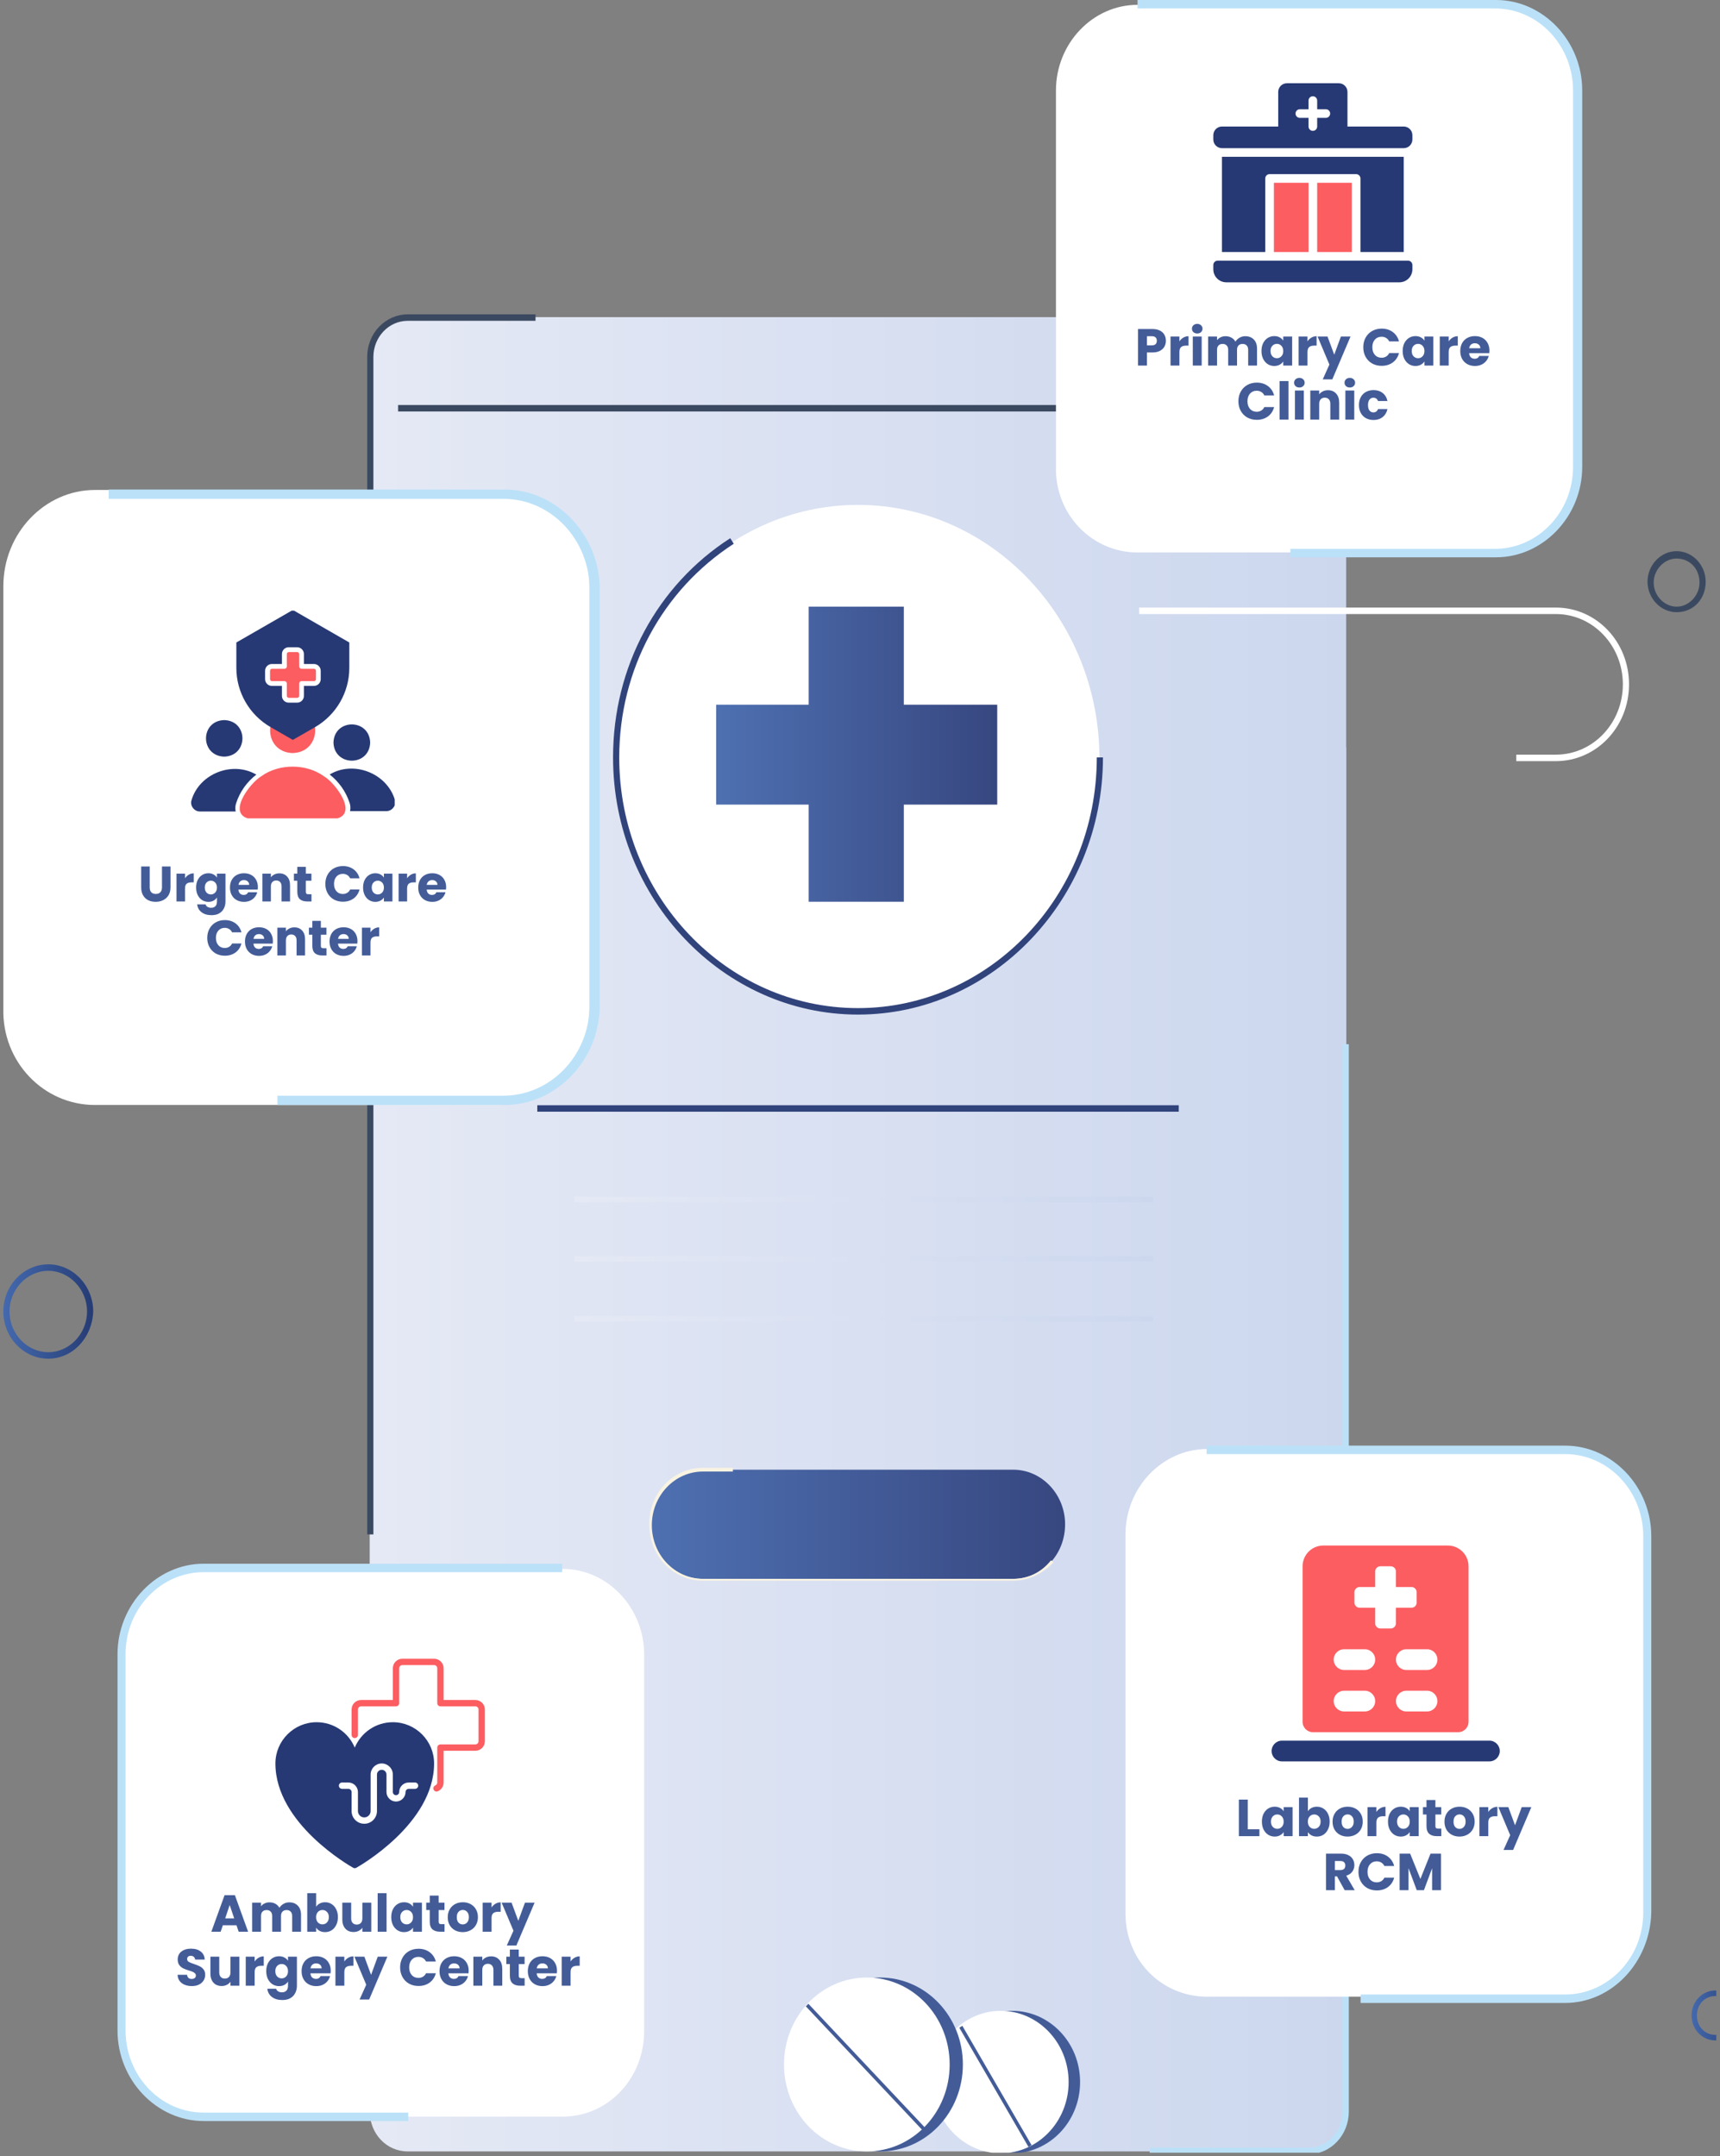
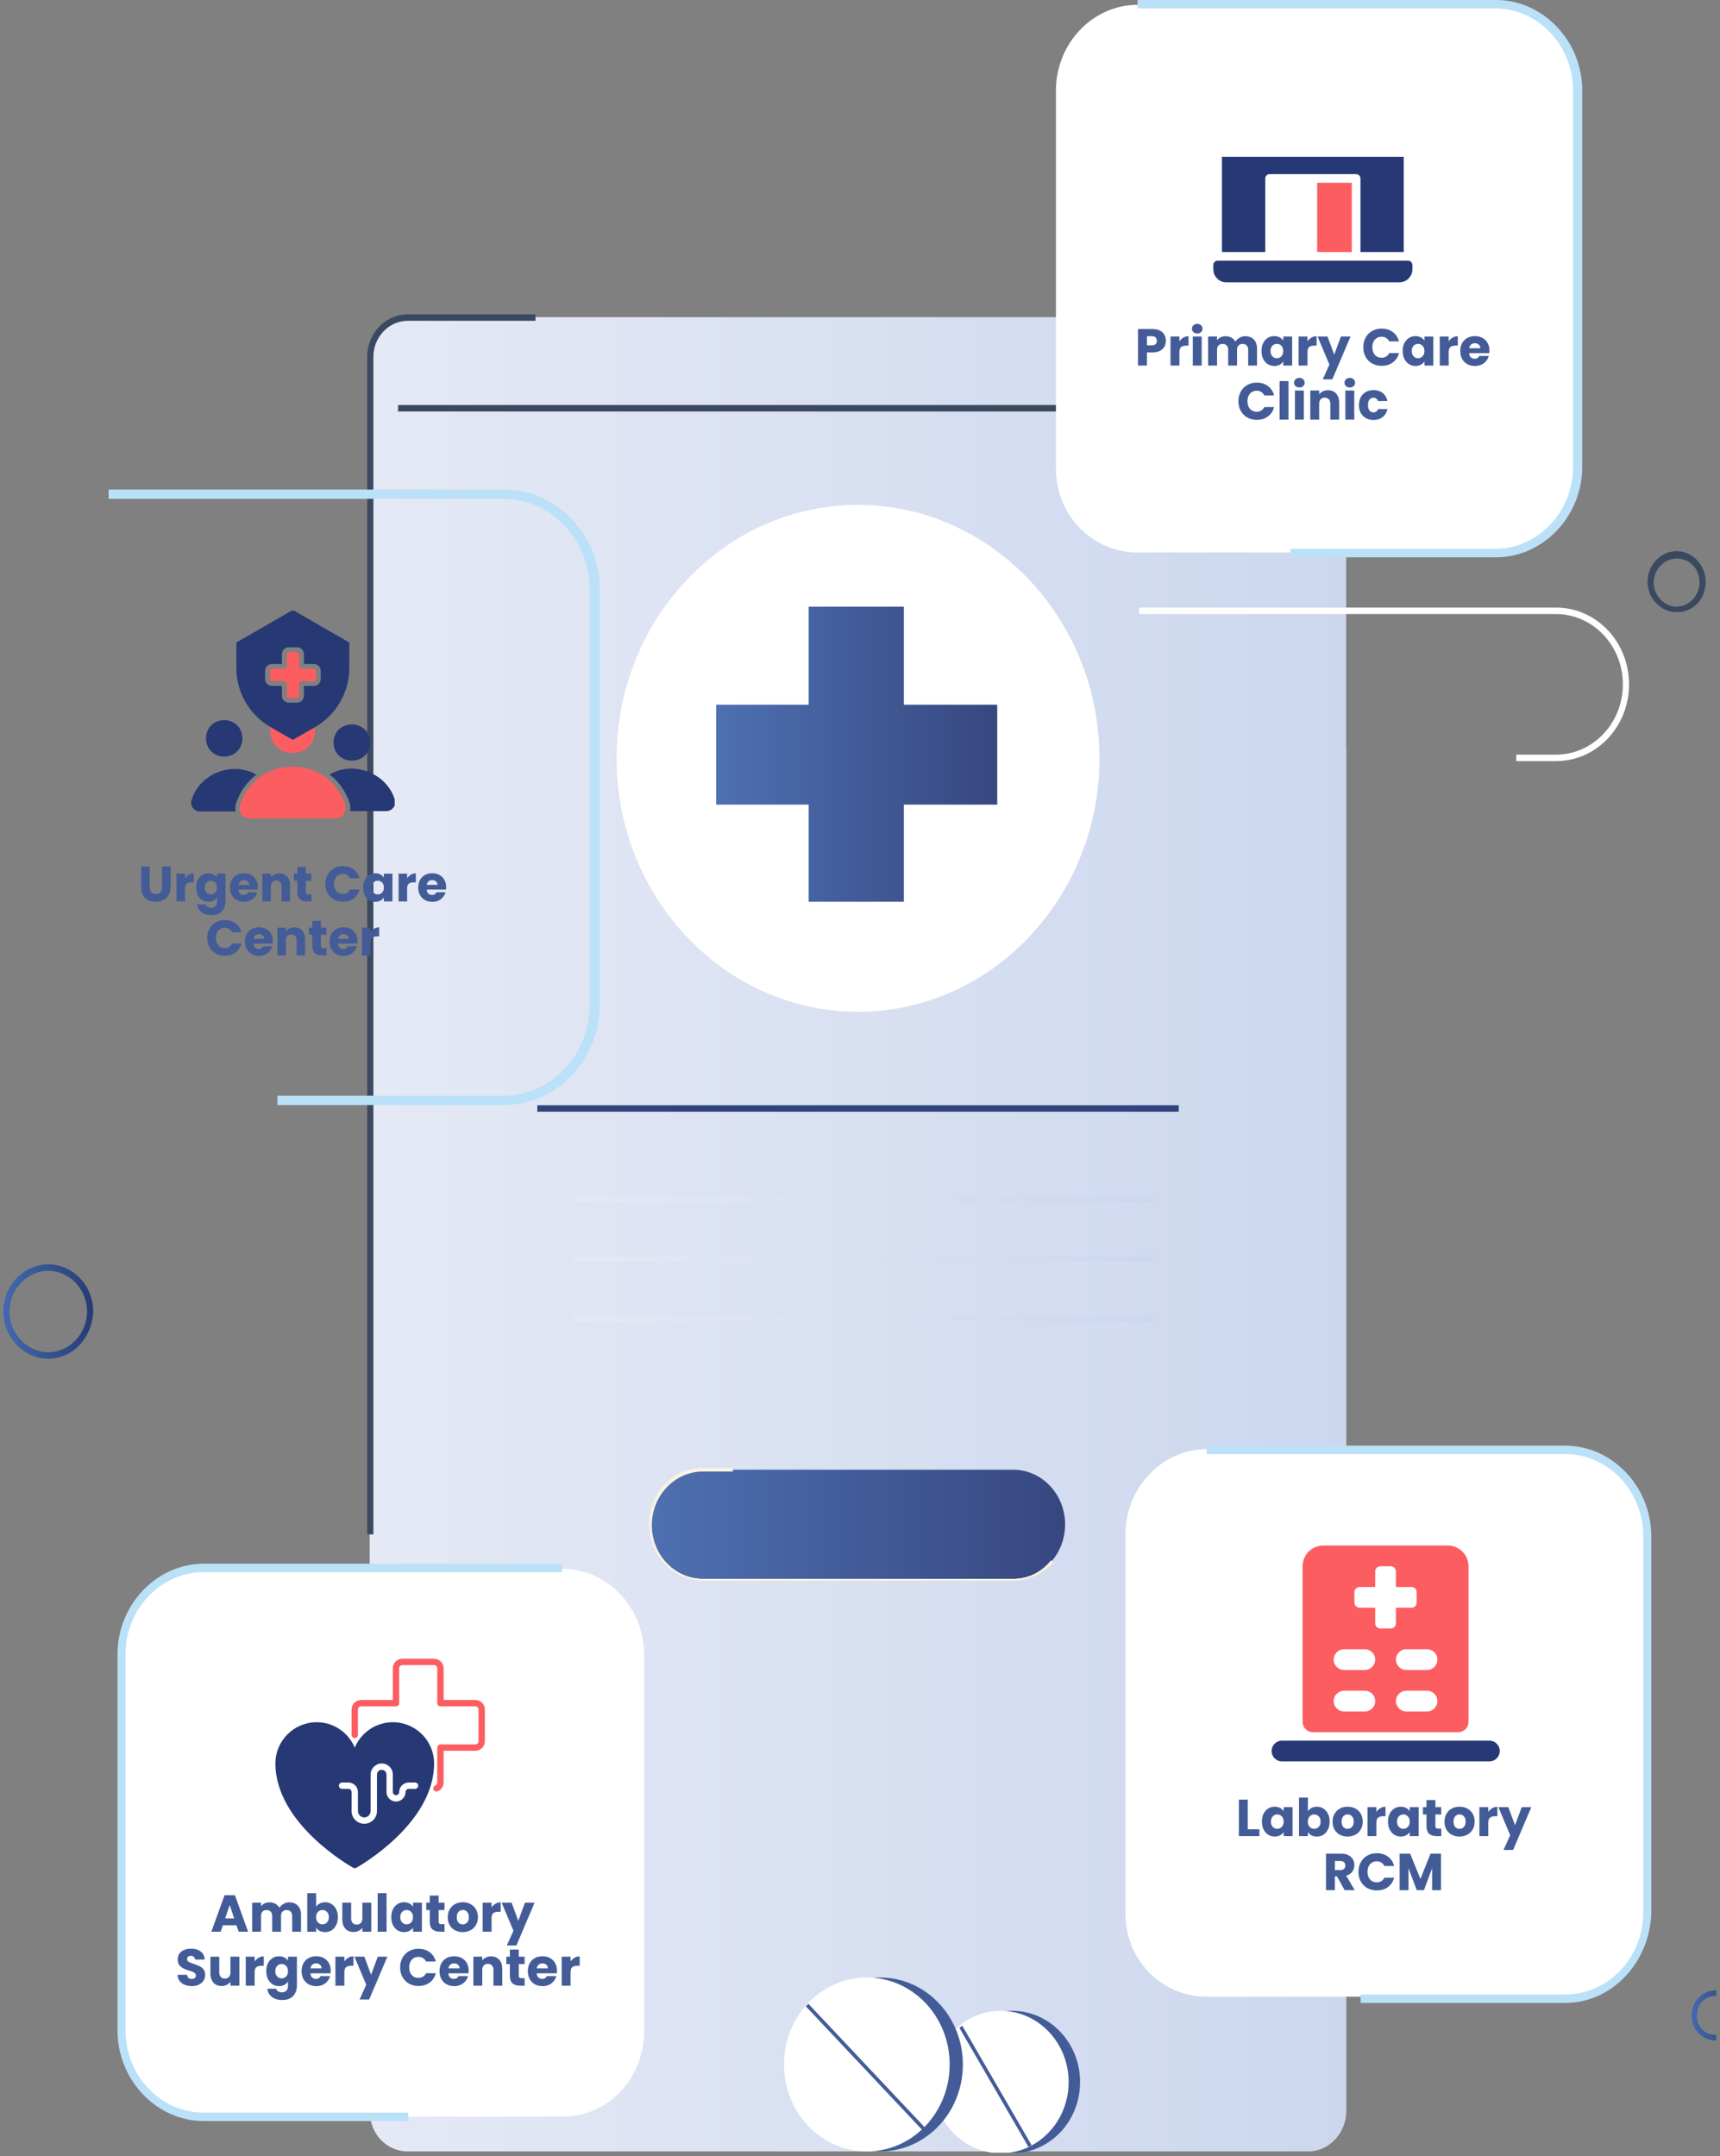
<svg xmlns="http://www.w3.org/2000/svg" width="414" height="519" viewBox="0 0 414 519" fill="none">
  <rect x="0" y="0" width="414" height="519" fill="#808080" stroke="none" />
  <g clip-path="url(#clip0_1292_9610)">
    <path d="M314.897 517.891H98.145C93.055 517.891 89.025 513.661 89.025 508.317V85.912C89.025 80.568 93.055 76.337 98.145 76.337H314.897C319.987 76.337 324.017 80.568 324.017 85.912V508.094C324.017 513.438 319.987 517.891 314.897 517.891Z" fill="url(#paint0_linear_1292_9610)" />
    <path d="M89.025 345.1V508.094C89.025 513.438 93.055 517.669 98.145 517.669H314.897C319.987 517.669 324.017 513.438 324.017 508.094V179.879L204.4 264.048L89.025 345.1Z" fill="url(#paint1_linear_1292_9610)" />
    <path d="M89.875 369.37H88.391V85.912C88.391 80.122 92.844 75.669 98.147 75.669H128.899V77.228H98.147C93.481 77.228 89.875 81.236 89.875 85.912V369.37Z" fill="#3B4960" />
-     <path d="M314.896 518.559H276.721V517H314.896C319.562 517 323.167 512.992 323.167 508.316V251.355H324.652V508.316C324.652 513.883 320.41 518.559 314.896 518.559Z" fill="#BBE1F8" />
    <path d="M317.236 97.491H95.818V99.05H317.236V97.491Z" fill="#3B4960" />
    <path d="M206.522 243.562C174.497 243.562 148.41 216.174 148.41 182.551C148.41 148.927 174.497 121.539 206.522 121.539C238.547 121.539 264.633 148.927 264.633 182.551C264.633 216.174 238.547 243.562 206.522 243.562Z" fill="white" />
-     <path d="M206.52 244.23C174.071 244.23 147.561 216.396 147.561 182.328C147.561 160.506 158.165 140.911 175.768 129.555L176.616 130.891C159.437 142.024 149.045 161.174 149.045 182.328C149.045 215.505 174.708 242.671 206.52 242.671C238.121 242.671 263.996 215.728 263.996 182.328H265.48C265.48 216.396 238.97 244.23 206.52 244.23Z" fill="#31437B" />
    <path d="M283.723 266.052H129.324V267.61H283.723V266.052Z" fill="#31437B" />
    <path d="M243.853 380.059H169.199C162.2 380.059 156.686 374.047 156.686 366.921C156.686 359.573 162.412 353.784 169.199 353.784H243.853C250.852 353.784 256.366 359.796 256.366 366.921C256.366 374.269 250.852 380.059 243.853 380.059Z" fill="url(#paint2_linear_1292_9610)" />
    <path d="M243.851 380.504H169.197C161.986 380.504 156.26 374.492 156.26 366.921C156.26 359.35 161.986 353.338 169.197 353.338H176.408V354.229H169.197C162.41 354.229 156.896 360.018 156.896 367.144C156.896 374.269 162.41 380.058 169.197 380.058H243.851C247.457 380.058 250.638 378.5 252.971 375.605L253.607 376.05C251.062 378.722 247.669 380.504 243.851 380.504Z" fill="#F9F3E2" />
    <path d="M277.571 288.096H138.23V289.432H277.571V288.096Z" fill="url(#paint3_linear_1292_9610)" />
    <path d="M277.571 302.347H138.23V303.683H277.571V302.347Z" fill="url(#paint4_linear_1292_9610)" />
    <path d="M277.571 316.82H138.23V318.156H277.571V316.82Z" fill="url(#paint5_linear_1292_9610)" />
    <path d="M240.032 169.636H217.551V146.033H194.646V169.636H172.377V193.684H194.646V217.064H217.551V193.684H240.032V169.636Z" fill="url(#paint6_linear_1292_9610)" />
    <path d="M412.883 491.171C409.701 491.171 407.156 488.499 407.156 485.159C407.156 481.819 409.701 479.146 412.883 479.146C416.064 479.146 418.609 481.819 418.609 485.159C418.609 488.499 416.064 491.171 412.883 491.171ZM412.883 480.483C410.338 480.483 408.429 482.487 408.429 485.159C408.429 487.831 410.338 489.835 412.883 489.835C415.428 489.835 417.336 487.831 417.336 485.159C417.336 482.487 415.428 480.483 412.883 480.483Z" fill="url(#paint7_linear_1292_9610)" />
    <path d="M11.617 327.063C5.679 327.063 0.801 321.942 0.801 315.707C0.801 309.472 5.679 304.351 11.617 304.351C17.556 304.351 22.433 309.472 22.433 315.707C22.221 321.942 17.556 327.063 11.617 327.063ZM11.617 305.91C6.527 305.91 2.285 310.363 2.285 315.707C2.285 321.051 6.527 325.504 11.617 325.504C16.707 325.504 20.949 321.051 20.949 315.707C20.949 310.363 16.707 305.91 11.617 305.91Z" fill="url(#paint8_linear_1292_9610)" />
    <path d="M135.415 509.506H49.12C38.333 509.506 29.482 500.213 29.482 488.888V398.287C29.482 386.962 38.333 377.669 49.12 377.669H135.415C146.202 377.669 155.052 386.962 155.052 398.287V488.888C155.052 500.213 146.478 509.506 135.415 509.506Z" fill="white" />
    <path d="M56.924 463.446H53.641L53.114 465H50.871L54.054 456.203H56.536L59.718 465H57.45L56.924 463.446ZM56.373 461.792L55.282 458.571L54.205 461.792H56.373ZM69.61 457.932C70.478 457.932 71.168 458.195 71.677 458.722C72.195 459.248 72.454 459.979 72.454 460.915V465H70.324V461.203C70.324 460.752 70.203 460.405 69.96 460.163C69.727 459.912 69.401 459.787 68.983 459.787C68.565 459.787 68.235 459.912 67.993 460.163C67.759 460.405 67.642 460.752 67.642 461.203V465H65.512V461.203C65.512 460.752 65.391 460.405 65.148 460.163C64.915 459.912 64.589 459.787 64.171 459.787C63.753 459.787 63.423 459.912 63.181 460.163C62.947 460.405 62.83 460.752 62.83 461.203V465H60.687V458.008H62.83V458.885C63.047 458.592 63.331 458.363 63.682 458.195C64.033 458.02 64.43 457.932 64.873 457.932C65.399 457.932 65.867 458.045 66.276 458.271C66.694 458.496 67.02 458.818 67.254 459.236C67.496 458.851 67.826 458.538 68.244 458.296C68.661 458.053 69.117 457.932 69.61 457.932ZM76.096 458.997C76.296 458.672 76.584 458.409 76.96 458.208C77.336 458.008 77.766 457.907 78.251 457.907C78.828 457.907 79.35 458.053 79.817 458.346C80.285 458.638 80.653 459.056 80.92 459.599C81.196 460.142 81.334 460.773 81.334 461.491C81.334 462.21 81.196 462.845 80.92 463.396C80.653 463.939 80.285 464.361 79.817 464.662C79.35 464.954 78.828 465.1 78.251 465.1C77.758 465.1 77.328 465.004 76.96 464.812C76.593 464.612 76.305 464.348 76.096 464.023V465H73.953V455.727H76.096V458.997ZM79.153 461.491C79.153 460.957 79.003 460.539 78.702 460.238C78.41 459.929 78.046 459.774 77.612 459.774C77.186 459.774 76.823 459.929 76.522 460.238C76.229 460.547 76.083 460.969 76.083 461.504C76.083 462.038 76.229 462.46 76.522 462.769C76.823 463.079 77.186 463.233 77.612 463.233C78.038 463.233 78.401 463.079 78.702 462.769C79.003 462.452 79.153 462.026 79.153 461.491ZM89.363 458.008V465H87.22V464.048C87.003 464.357 86.706 464.607 86.33 464.799C85.963 464.983 85.553 465.075 85.102 465.075C84.567 465.075 84.095 464.958 83.686 464.724C83.277 464.482 82.959 464.135 82.734 463.684C82.508 463.233 82.395 462.703 82.395 462.093V458.008H84.526V461.805C84.526 462.272 84.647 462.636 84.889 462.895C85.131 463.154 85.457 463.283 85.867 463.283C86.284 463.283 86.614 463.154 86.856 462.895C87.099 462.636 87.22 462.272 87.22 461.805V458.008H89.363ZM93.045 455.727V465H90.902V455.727H93.045ZM94.172 461.491C94.172 460.773 94.305 460.142 94.573 459.599C94.848 459.056 95.22 458.638 95.688 458.346C96.156 458.053 96.678 457.907 97.254 457.907C97.747 457.907 98.177 458.008 98.545 458.208C98.921 458.409 99.209 458.672 99.41 458.997V458.008H101.553V465H99.41V464.01C99.201 464.336 98.909 464.599 98.533 464.799C98.165 465 97.735 465.1 97.242 465.1C96.674 465.1 96.156 464.954 95.688 464.662C95.22 464.361 94.848 463.939 94.573 463.396C94.305 462.845 94.172 462.21 94.172 461.491ZM99.41 461.504C99.41 460.969 99.259 460.547 98.959 460.238C98.666 459.929 98.307 459.774 97.881 459.774C97.455 459.774 97.091 459.929 96.791 460.238C96.498 460.539 96.352 460.957 96.352 461.491C96.352 462.026 96.498 462.452 96.791 462.769C97.091 463.079 97.455 463.233 97.881 463.233C98.307 463.233 98.666 463.079 98.959 462.769C99.259 462.46 99.41 462.038 99.41 461.504ZM107 463.183V465H105.91C105.133 465 104.527 464.812 104.093 464.436C103.658 464.052 103.441 463.429 103.441 462.569V459.787H102.589V458.008H103.441V456.303H105.584V458.008H106.988V459.787H105.584V462.594C105.584 462.803 105.634 462.953 105.734 463.045C105.835 463.137 106.002 463.183 106.236 463.183H107ZM111.377 465.1C110.692 465.1 110.073 464.954 109.522 464.662C108.979 464.369 108.549 463.952 108.231 463.409C107.922 462.865 107.768 462.231 107.768 461.504C107.768 460.785 107.926 460.155 108.244 459.612C108.561 459.06 108.996 458.638 109.547 458.346C110.098 458.053 110.717 457.907 111.402 457.907C112.087 457.907 112.705 458.053 113.256 458.346C113.808 458.638 114.242 459.06 114.56 459.612C114.877 460.155 115.036 460.785 115.036 461.504C115.036 462.222 114.873 462.857 114.547 463.409C114.23 463.952 113.791 464.369 113.231 464.662C112.68 464.954 112.062 465.1 111.377 465.1ZM111.377 463.246C111.786 463.246 112.133 463.095 112.417 462.794C112.709 462.494 112.855 462.063 112.855 461.504C112.855 460.944 112.713 460.514 112.429 460.213C112.154 459.912 111.811 459.762 111.402 459.762C110.984 459.762 110.637 459.912 110.362 460.213C110.086 460.505 109.948 460.936 109.948 461.504C109.948 462.063 110.082 462.494 110.349 462.794C110.625 463.095 110.967 463.246 111.377 463.246ZM118.316 459.173C118.566 458.789 118.879 458.488 119.255 458.271C119.631 458.045 120.049 457.932 120.508 457.932V460.201H119.92C119.385 460.201 118.984 460.317 118.717 460.551C118.449 460.777 118.316 461.178 118.316 461.754V465H116.173V458.008H118.316V459.173ZM128.676 458.008L124.29 468.321H121.984L123.588 464.762L120.743 458.008H123.137L124.753 462.381L126.357 458.008H128.676ZM46.181 478.088C45.537 478.088 44.961 477.983 44.451 477.774C43.942 477.566 43.532 477.256 43.223 476.847C42.923 476.438 42.764 475.945 42.747 475.368H45.028C45.061 475.694 45.174 475.945 45.366 476.12C45.558 476.287 45.809 476.371 46.118 476.371C46.435 476.371 46.686 476.3 46.87 476.158C47.054 476.008 47.146 475.803 47.146 475.544C47.146 475.327 47.07 475.147 46.92 475.005C46.778 474.863 46.598 474.746 46.381 474.654C46.172 474.562 45.872 474.458 45.479 474.341C44.911 474.165 44.447 473.99 44.088 473.815C43.729 473.639 43.42 473.38 43.161 473.038C42.902 472.695 42.772 472.248 42.772 471.697C42.772 470.878 43.069 470.239 43.662 469.779C44.255 469.312 45.028 469.078 45.98 469.078C46.949 469.078 47.73 469.312 48.324 469.779C48.917 470.239 49.234 470.882 49.276 471.709H46.958C46.941 471.425 46.837 471.204 46.644 471.045C46.452 470.878 46.206 470.794 45.905 470.794C45.646 470.794 45.437 470.865 45.279 471.008C45.12 471.141 45.04 471.338 45.04 471.596C45.04 471.881 45.174 472.102 45.441 472.261C45.709 472.419 46.126 472.591 46.694 472.774C47.263 472.967 47.722 473.15 48.073 473.326C48.432 473.501 48.741 473.756 49 474.09C49.259 474.424 49.389 474.855 49.389 475.381C49.389 475.882 49.259 476.338 49 476.747C48.75 477.156 48.382 477.482 47.898 477.724C47.413 477.967 46.841 478.088 46.181 478.088ZM57.612 471.008V478H55.469V477.048C55.252 477.357 54.956 477.607 54.58 477.799C54.212 477.983 53.803 478.075 53.352 478.075C52.817 478.075 52.345 477.958 51.935 477.724C51.526 477.482 51.209 477.135 50.983 476.684C50.758 476.233 50.645 475.703 50.645 475.093V471.008H52.775V474.805C52.775 475.272 52.896 475.636 53.139 475.895C53.381 476.154 53.707 476.283 54.116 476.283C54.534 476.283 54.864 476.154 55.106 475.895C55.348 475.636 55.469 475.272 55.469 474.805V471.008H57.612ZM61.294 472.173C61.545 471.789 61.858 471.488 62.234 471.271C62.61 471.045 63.028 470.932 63.487 470.932V473.201H62.898C62.364 473.201 61.963 473.317 61.695 473.551C61.428 473.777 61.294 474.178 61.294 474.754V478H59.151V471.008H61.294V472.173ZM67.168 470.907C67.661 470.907 68.091 471.008 68.459 471.208C68.835 471.409 69.123 471.672 69.323 471.997V471.008H71.466V477.987C71.466 478.631 71.337 479.211 71.078 479.729C70.827 480.256 70.439 480.673 69.912 480.982C69.395 481.292 68.747 481.446 67.97 481.446C66.934 481.446 66.095 481.2 65.451 480.707C64.808 480.222 64.441 479.562 64.349 478.727H66.466C66.533 478.994 66.692 479.203 66.943 479.353C67.193 479.512 67.502 479.591 67.87 479.591C68.313 479.591 68.664 479.462 68.922 479.203C69.19 478.952 69.323 478.547 69.323 477.987V476.997C69.115 477.323 68.826 477.591 68.459 477.799C68.091 478 67.661 478.1 67.168 478.1C66.592 478.1 66.07 477.954 65.602 477.662C65.134 477.361 64.762 476.939 64.486 476.396C64.219 475.845 64.085 475.21 64.085 474.491C64.085 473.773 64.219 473.142 64.486 472.599C64.762 472.056 65.134 471.638 65.602 471.346C66.07 471.053 66.592 470.907 67.168 470.907ZM69.323 474.504C69.323 473.969 69.173 473.547 68.872 473.238C68.58 472.929 68.221 472.774 67.795 472.774C67.369 472.774 67.005 472.929 66.704 473.238C66.412 473.539 66.266 473.957 66.266 474.491C66.266 475.026 66.412 475.452 66.704 475.769C67.005 476.079 67.369 476.233 67.795 476.233C68.221 476.233 68.58 476.079 68.872 475.769C69.173 475.46 69.323 475.038 69.323 474.504ZM79.608 474.391C79.608 474.591 79.596 474.8 79.57 475.018H74.721C74.754 475.452 74.892 475.786 75.135 476.02C75.385 476.246 75.69 476.358 76.049 476.358C76.584 476.358 76.956 476.133 77.165 475.682H79.445C79.328 476.141 79.115 476.555 78.806 476.922C78.505 477.29 78.125 477.578 77.666 477.787C77.206 477.996 76.692 478.1 76.124 478.1C75.439 478.1 74.829 477.954 74.295 477.662C73.76 477.369 73.343 476.952 73.042 476.409C72.741 475.865 72.591 475.231 72.591 474.504C72.591 473.777 72.737 473.142 73.029 472.599C73.33 472.056 73.748 471.638 74.282 471.346C74.817 471.053 75.431 470.907 76.124 470.907C76.801 470.907 77.403 471.049 77.929 471.333C78.455 471.617 78.865 472.023 79.157 472.549C79.458 473.075 79.608 473.689 79.608 474.391ZM77.415 473.827C77.415 473.459 77.29 473.167 77.039 472.95C76.789 472.733 76.475 472.624 76.099 472.624C75.74 472.624 75.435 472.728 75.185 472.937C74.942 473.146 74.792 473.443 74.734 473.827H77.415ZM82.882 472.173C83.132 471.789 83.445 471.488 83.821 471.271C84.197 471.045 84.615 470.932 85.074 470.932V473.201H84.486C83.951 473.201 83.55 473.317 83.282 473.551C83.015 473.777 82.882 474.178 82.882 474.754V478H80.739V471.008H82.882V472.173ZM93.242 471.008L88.856 481.321H86.55L88.154 477.762L85.309 471.008H87.703L89.319 475.381L90.923 471.008H93.242ZM96.309 473.589C96.309 472.72 96.497 471.947 96.873 471.271C97.248 470.586 97.771 470.055 98.439 469.679C99.116 469.295 99.88 469.103 100.732 469.103C101.776 469.103 102.67 469.378 103.414 469.93C104.157 470.481 104.654 471.233 104.905 472.185H102.549C102.374 471.818 102.123 471.538 101.797 471.346C101.48 471.154 101.116 471.058 100.707 471.058C100.047 471.058 99.512 471.287 99.103 471.747C98.694 472.206 98.489 472.82 98.489 473.589C98.489 474.358 98.694 474.972 99.103 475.431C99.512 475.891 100.047 476.12 100.707 476.12C101.116 476.12 101.48 476.024 101.797 475.832C102.123 475.64 102.374 475.36 102.549 474.992H104.905C104.654 475.945 104.157 476.697 103.414 477.248C102.67 477.791 101.776 478.063 100.732 478.063C99.88 478.063 99.116 477.875 98.439 477.499C97.771 477.114 97.248 476.584 96.873 475.907C96.497 475.231 96.309 474.458 96.309 473.589ZM112.809 474.391C112.809 474.591 112.796 474.8 112.771 475.018H107.922C107.955 475.452 108.093 475.786 108.335 476.02C108.586 476.246 108.891 476.358 109.25 476.358C109.785 476.358 110.156 476.133 110.365 475.682H112.646C112.529 476.141 112.316 476.555 112.007 476.922C111.706 477.29 111.326 477.578 110.866 477.787C110.407 477.996 109.893 478.1 109.325 478.1C108.64 478.1 108.03 477.954 107.496 477.662C106.961 477.369 106.543 476.952 106.242 476.409C105.942 475.865 105.791 475.231 105.791 474.504C105.791 473.777 105.937 473.142 106.23 472.599C106.531 472.056 106.948 471.638 107.483 471.346C108.018 471.053 108.632 470.907 109.325 470.907C110.002 470.907 110.603 471.049 111.13 471.333C111.656 471.617 112.065 472.023 112.358 472.549C112.658 473.075 112.809 473.689 112.809 474.391ZM110.616 473.827C110.616 473.459 110.491 473.167 110.24 472.95C109.989 472.733 109.676 472.624 109.3 472.624C108.941 472.624 108.636 472.728 108.385 472.937C108.143 473.146 107.993 473.443 107.934 473.827H110.616ZM118.2 470.932C119.019 470.932 119.67 471.2 120.155 471.734C120.648 472.261 120.894 472.987 120.894 473.915V478H118.764V474.203C118.764 473.735 118.643 473.372 118.4 473.113C118.158 472.854 117.832 472.724 117.423 472.724C117.014 472.724 116.688 472.854 116.446 473.113C116.203 473.372 116.082 473.735 116.082 474.203V478H113.939V471.008H116.082V471.935C116.299 471.626 116.592 471.383 116.959 471.208C117.327 471.024 117.74 470.932 118.2 470.932ZM126.28 476.183V478H125.19C124.413 478 123.808 477.812 123.373 477.436C122.939 477.052 122.722 476.429 122.722 475.569V472.787H121.869V471.008H122.722V469.303H124.864V471.008H126.268V472.787H124.864V475.594C124.864 475.803 124.915 475.953 125.015 476.045C125.115 476.137 125.282 476.183 125.516 476.183H126.28ZM134.066 474.391C134.066 474.591 134.053 474.8 134.028 475.018H129.178C129.212 475.452 129.35 475.786 129.592 476.02C129.843 476.246 130.147 476.358 130.507 476.358C131.041 476.358 131.413 476.133 131.622 475.682H133.903C133.786 476.141 133.573 476.555 133.264 476.922C132.963 477.29 132.583 477.578 132.123 477.787C131.664 477.996 131.15 478.1 130.582 478.1C129.897 478.1 129.287 477.954 128.752 477.662C128.218 477.369 127.8 476.952 127.499 476.409C127.198 475.865 127.048 475.231 127.048 474.504C127.048 473.777 127.194 473.142 127.487 472.599C127.787 472.056 128.205 471.638 128.74 471.346C129.274 471.053 129.888 470.907 130.582 470.907C131.259 470.907 131.86 471.049 132.386 471.333C132.913 471.617 133.322 472.023 133.614 472.549C133.915 473.075 134.066 473.689 134.066 474.391ZM131.873 473.827C131.873 473.459 131.747 473.167 131.497 472.95C131.246 472.733 130.933 472.624 130.557 472.624C130.198 472.624 129.893 472.728 129.642 472.937C129.4 473.146 129.249 473.443 129.191 473.827H131.873ZM137.339 472.173C137.59 471.789 137.903 471.488 138.279 471.271C138.655 471.045 139.072 470.932 139.532 470.932V473.201H138.943C138.408 473.201 138.007 473.317 137.74 473.551C137.473 473.777 137.339 474.178 137.339 474.754V478H135.196V471.008H137.339V472.173Z" fill="#435C98" />
    <g clip-path="url(#clip1_1292_9610)">
      <path d="M94.555 414.569C90.43 414.569 86.885 417.098 85.388 420.68C83.891 417.098 80.347 414.569 76.222 414.569C70.745 414.569 66.291 419.023 66.291 424.5C66.291 438.976 84.25 449.181 85.014 449.609C85.129 449.678 85.258 449.708 85.388 449.708C85.518 449.708 85.648 449.678 85.763 449.609C86.526 449.181 104.485 438.976 104.485 424.5C104.485 419.023 100.032 414.569 94.555 414.569ZM99.902 430.611H98.374C97.954 430.611 97.611 430.955 97.611 431.375C97.611 432.635 96.579 433.667 95.319 433.667C94.058 433.667 93.027 432.635 93.027 431.375V427.174C93.027 426.539 92.515 426.028 91.881 426.028C91.247 426.028 90.736 426.539 90.736 427.174V435.958C90.736 437.646 89.368 439.014 87.68 439.014C85.992 439.014 84.624 437.646 84.624 435.958V431.375C84.624 430.955 84.281 430.611 83.861 430.611H82.333C81.912 430.611 81.569 430.267 81.569 429.847C81.569 429.427 81.912 429.083 82.333 429.083H83.861C85.121 429.083 86.152 430.114 86.152 431.375V435.958C86.152 436.798 86.84 437.486 87.68 437.486C88.52 437.486 89.208 436.798 89.208 435.958V427.174C89.208 425.699 90.407 424.5 91.881 424.5C93.356 424.5 94.555 425.699 94.555 427.174V431.375C94.555 431.795 94.899 432.139 95.319 432.139C95.739 432.139 96.083 431.795 96.083 431.375C96.083 430.114 97.114 429.083 98.374 429.083H99.902C100.322 429.083 100.666 429.427 100.666 429.847C100.666 430.267 100.322 430.611 99.902 430.611Z" fill="#263974" />
      <path d="M114.417 409.222H106.778V401.583C106.778 400.32 105.75 399.292 104.486 399.292H96.847C95.584 399.292 94.556 400.32 94.556 401.583V409.222H86.917C85.653 409.222 84.625 410.25 84.625 411.514V417.625C84.625 418.047 84.967 418.389 85.389 418.389C85.811 418.389 86.153 418.047 86.153 417.625V411.514C86.153 411.092 86.496 410.75 86.917 410.75H95.319C95.741 410.75 96.083 410.408 96.083 409.986V401.583C96.083 401.162 96.426 400.82 96.847 400.82H104.486C104.907 400.82 105.25 401.162 105.25 401.583V409.986C105.25 410.408 105.592 410.75 106.014 410.75H114.417C114.838 410.75 115.181 411.092 115.181 411.514V419.153C115.181 419.574 114.838 419.917 114.417 419.917H106.014C105.592 419.917 105.25 420.258 105.25 420.681V429.083C105.25 429.388 105.058 429.672 104.773 429.791C104.384 429.953 104.199 430.4 104.361 430.79C104.484 431.083 104.767 431.26 105.067 431.26C105.165 431.26 105.264 431.242 105.36 431.201C106.221 430.843 106.778 430.011 106.778 429.083V421.445H114.417C115.68 421.445 116.708 420.417 116.708 419.153V411.514C116.708 410.25 115.68 409.222 114.417 409.222Z" fill="#FC5D61" />
    </g>
    <path d="M98.263 510.574H49.031C37.691 510.574 28.287 500.701 28.287 488.795V398.194C28.287 386.288 37.691 376.415 49.031 376.415H135.326V378.448H49.031C38.797 378.448 30.223 387.159 30.223 398.194V488.795C30.223 499.54 38.521 508.542 49.031 508.542H98.263V510.574Z" fill="#BBE1F8" />
    <path d="M290.532 480.641H376.822C387.608 480.641 396.458 471.349 396.458 460.024V369.428C396.458 358.103 387.608 348.811 376.822 348.811H290.532C279.745 348.811 270.895 358.103 270.895 369.428V460.024C270.618 471.639 279.469 480.641 290.532 480.641Z" fill="white" />
    <path d="M300.333 440.346H303.14V442H298.19V433.203H300.333V440.346ZM303.736 438.491C303.736 437.773 303.869 437.142 304.137 436.599C304.413 436.056 304.784 435.638 305.252 435.346C305.72 435.053 306.242 434.907 306.819 434.907C307.311 434.907 307.742 435.008 308.109 435.208C308.485 435.409 308.773 435.672 308.974 435.997V435.008H311.117V442H308.974V441.01C308.765 441.336 308.473 441.599 308.097 441.799C307.729 442 307.299 442.1 306.806 442.1C306.238 442.1 305.72 441.954 305.252 441.662C304.784 441.361 304.413 440.939 304.137 440.396C303.869 439.845 303.736 439.21 303.736 438.491ZM308.974 438.504C308.974 437.969 308.824 437.547 308.523 437.238C308.23 436.929 307.871 436.774 307.445 436.774C307.019 436.774 306.656 436.929 306.355 437.238C306.062 437.539 305.916 437.957 305.916 438.491C305.916 439.026 306.062 439.452 306.355 439.769C306.656 440.079 307.019 440.233 307.445 440.233C307.871 440.233 308.23 440.079 308.523 439.769C308.824 439.46 308.974 439.038 308.974 438.504ZM314.81 435.997C315.01 435.672 315.299 435.409 315.675 435.208C316.05 435.008 316.481 434.907 316.965 434.907C317.542 434.907 318.064 435.053 318.532 435.346C319 435.638 319.367 436.056 319.634 436.599C319.91 437.142 320.048 437.773 320.048 438.491C320.048 439.21 319.91 439.845 319.634 440.396C319.367 440.939 319 441.361 318.532 441.662C318.064 441.954 317.542 442.1 316.965 442.1C316.472 442.1 316.042 442.004 315.675 441.812C315.307 441.612 315.019 441.348 314.81 441.023V442H312.667V432.727H314.81V435.997ZM317.868 438.491C317.868 437.957 317.717 437.539 317.416 437.238C317.124 436.929 316.761 436.774 316.326 436.774C315.9 436.774 315.537 436.929 315.236 437.238C314.944 437.547 314.797 437.969 314.797 438.504C314.797 439.038 314.944 439.46 315.236 439.769C315.537 440.079 315.9 440.233 316.326 440.233C316.752 440.233 317.116 440.079 317.416 439.769C317.717 439.452 317.868 439.026 317.868 438.491ZM324.355 442.1C323.67 442.1 323.052 441.954 322.501 441.662C321.957 441.369 321.527 440.952 321.21 440.409C320.901 439.865 320.746 439.231 320.746 438.504C320.746 437.785 320.905 437.155 321.222 436.612C321.54 436.06 321.974 435.638 322.526 435.346C323.077 435.053 323.695 434.907 324.38 434.907C325.065 434.907 325.683 435.053 326.235 435.346C326.786 435.638 327.221 436.06 327.538 436.612C327.856 437.155 328.014 437.785 328.014 438.504C328.014 439.222 327.851 439.857 327.526 440.409C327.208 440.952 326.77 441.369 326.21 441.662C325.658 441.954 325.04 442.1 324.355 442.1ZM324.355 440.246C324.764 440.246 325.111 440.095 325.395 439.794C325.688 439.494 325.834 439.063 325.834 438.504C325.834 437.944 325.692 437.514 325.408 437.213C325.132 436.912 324.79 436.762 324.38 436.762C323.962 436.762 323.616 436.912 323.34 437.213C323.064 437.505 322.927 437.936 322.927 438.504C322.927 439.063 323.06 439.494 323.328 439.794C323.603 440.095 323.946 440.246 324.355 440.246ZM331.294 436.173C331.545 435.789 331.858 435.488 332.234 435.271C332.61 435.045 333.027 434.932 333.487 434.932V437.201H332.898C332.363 437.201 331.962 437.317 331.695 437.551C331.428 437.777 331.294 438.178 331.294 438.754V442H329.151V435.008H331.294V436.173ZM334.085 438.491C334.085 437.773 334.219 437.142 334.486 436.599C334.762 436.056 335.134 435.638 335.601 435.346C336.069 435.053 336.591 434.907 337.168 434.907C337.661 434.907 338.091 435.008 338.459 435.208C338.835 435.409 339.123 435.672 339.323 435.997V435.008H341.466V442H339.323V441.01C339.114 441.336 338.822 441.599 338.446 441.799C338.078 442 337.648 442.1 337.155 442.1C336.587 442.1 336.069 441.954 335.601 441.662C335.134 441.361 334.762 440.939 334.486 440.396C334.219 439.845 334.085 439.21 334.085 438.491ZM339.323 438.504C339.323 437.969 339.173 437.547 338.872 437.238C338.58 436.929 338.22 436.774 337.794 436.774C337.368 436.774 337.005 436.929 336.704 437.238C336.412 437.539 336.266 437.957 336.266 438.491C336.266 439.026 336.412 439.452 336.704 439.769C337.005 440.079 337.368 440.233 337.794 440.233C338.22 440.233 338.58 440.079 338.872 439.769C339.173 439.46 339.323 439.038 339.323 438.504ZM346.914 440.183V442H345.823C345.046 442 344.441 441.812 344.006 441.436C343.572 441.052 343.355 440.429 343.355 439.569V436.787H342.503V435.008H343.355V433.303H345.498V435.008H346.901V436.787H345.498V439.594C345.498 439.803 345.548 439.953 345.648 440.045C345.748 440.137 345.915 440.183 346.149 440.183H346.914ZM351.29 442.1C350.605 442.1 349.987 441.954 349.436 441.662C348.893 441.369 348.462 440.952 348.145 440.409C347.836 439.865 347.681 439.231 347.681 438.504C347.681 437.785 347.84 437.155 348.157 436.612C348.475 436.06 348.909 435.638 349.461 435.346C350.012 435.053 350.63 434.907 351.315 434.907C352 434.907 352.618 435.053 353.17 435.346C353.721 435.638 354.156 436.06 354.473 436.612C354.791 437.155 354.949 437.785 354.949 438.504C354.949 439.222 354.786 439.857 354.461 440.409C354.143 440.952 353.705 441.369 353.145 441.662C352.593 441.954 351.975 442.1 351.29 442.1ZM351.29 440.246C351.7 440.246 352.046 440.095 352.33 439.794C352.623 439.494 352.769 439.063 352.769 438.504C352.769 437.944 352.627 437.514 352.343 437.213C352.067 436.912 351.725 436.762 351.315 436.762C350.898 436.762 350.551 436.912 350.275 437.213C349.999 437.505 349.862 437.936 349.862 438.504C349.862 439.063 349.995 439.494 350.263 439.794C350.538 440.095 350.881 440.246 351.29 440.246ZM358.229 436.173C358.48 435.789 358.793 435.488 359.169 435.271C359.545 435.045 359.962 434.932 360.422 434.932V437.201H359.833C359.298 437.201 358.897 437.317 358.63 437.551C358.363 437.777 358.229 438.178 358.229 438.754V442H356.086V435.008H358.229V436.173ZM368.589 435.008L364.203 445.321H361.897L363.501 441.762L360.657 435.008H363.05L364.667 439.381L366.271 435.008H368.589ZM323.651 455L321.822 451.679H321.308V455H319.165V446.203H322.762C323.455 446.203 324.044 446.324 324.529 446.566C325.022 446.809 325.389 447.143 325.631 447.569C325.874 447.987 325.995 448.454 325.995 448.972C325.995 449.557 325.828 450.079 325.494 450.539C325.168 450.998 324.683 451.324 324.04 451.516L326.07 455H323.651ZM321.308 450.163H322.636C323.029 450.163 323.321 450.067 323.514 449.875C323.714 449.683 323.814 449.411 323.814 449.06C323.814 448.726 323.714 448.463 323.514 448.271C323.321 448.079 323.029 447.982 322.636 447.982H321.308V450.163ZM326.977 450.589C326.977 449.72 327.165 448.947 327.54 448.271C327.916 447.586 328.439 447.055 329.107 446.679C329.784 446.295 330.548 446.103 331.4 446.103C332.444 446.103 333.338 446.378 334.082 446.93C334.825 447.481 335.322 448.233 335.573 449.185H333.217C333.042 448.818 332.791 448.538 332.465 448.346C332.148 448.154 331.784 448.058 331.375 448.058C330.715 448.058 330.18 448.287 329.771 448.747C329.362 449.206 329.157 449.82 329.157 450.589C329.157 451.358 329.362 451.972 329.771 452.431C330.18 452.891 330.715 453.12 331.375 453.12C331.784 453.12 332.148 453.024 332.465 452.832C332.791 452.64 333.042 452.36 333.217 451.992H335.573C335.322 452.945 334.825 453.697 334.082 454.248C333.338 454.791 332.444 455.063 331.4 455.063C330.548 455.063 329.784 454.875 329.107 454.499C328.439 454.114 327.916 453.584 327.54 452.907C327.165 452.231 326.977 451.458 326.977 450.589ZM346.848 446.203V455H344.705V449.724L342.737 455H341.008L339.028 449.712V455H336.885V446.203H339.417L341.885 452.293L344.329 446.203H346.848Z" fill="#435C98" />
    <path fill-rule="evenodd" clip-rule="evenodd" d="M353.473 414.479C353.473 415.858 352.355 416.975 350.976 416.975H316.026C314.647 416.975 313.529 415.858 313.529 414.479L313.529 377.032C313.529 374.274 315.765 372.039 318.522 372.039H348.48C351.237 372.039 353.473 374.274 353.473 377.032V414.479ZM335.997 378.28C335.997 377.591 335.438 377.032 334.749 377.032L332.253 377.032C331.563 377.032 331.004 377.591 331.004 378.28V382.025L327.26 382.025C326.57 382.025 326.011 382.584 326.011 383.274V385.77C326.011 386.459 326.57 387.018 327.26 387.018L331.004 387.018L331.004 390.763C331.004 391.452 331.563 392.011 332.253 392.011H334.749C335.438 392.011 335.997 391.452 335.997 390.763L335.997 387.018L339.742 387.018C340.431 387.018 340.99 386.459 340.99 385.77V383.273C340.99 382.584 340.431 382.025 339.742 382.025L335.997 382.025V378.28ZM323.515 397.004C322.136 397.004 321.019 398.122 321.019 399.5C321.019 400.879 322.136 401.997 323.515 401.997H328.508C329.887 401.997 331.004 400.879 331.004 399.5C331.004 398.122 329.887 397.004 328.508 397.004H323.515ZM321.019 409.486C321.019 408.108 322.136 406.99 323.515 406.99H328.508C329.887 406.99 331.004 408.108 331.004 409.486C331.004 410.865 329.887 411.983 328.508 411.983H323.515C322.136 411.983 321.019 410.865 321.019 409.486ZM338.494 397.004C337.115 397.004 335.997 398.122 335.997 399.5C335.997 400.879 337.115 401.997 338.494 401.997H343.487C344.865 401.997 345.983 400.879 345.983 399.5C345.983 398.122 344.865 397.004 343.487 397.004H338.494ZM335.997 409.486C335.997 408.108 337.115 406.99 338.494 406.99H343.487C344.865 406.99 345.983 408.108 345.983 409.486C345.983 410.865 344.865 411.983 343.487 411.983H338.494C337.115 411.983 335.997 410.865 335.997 409.486Z" fill="#FC5D61" />
    <path d="M376.718 482.147H327.488V480.114H376.718C386.951 480.114 395.525 471.403 395.525 460.369V369.772C395.525 359.028 387.228 350.027 376.718 350.027H290.428V347.994H376.718C388.058 347.994 397.461 357.867 397.461 369.772V460.369C397.184 472.274 388.058 482.147 376.718 482.147Z" fill="#BBE1F8" />
-     <path d="M22.86 265.992H119.767C131.881 265.992 141.82 255.557 141.82 242.839V141.096C141.82 128.379 131.881 117.943 119.767 117.943H22.86C10.747 117.943 0.808 128.379 0.808 141.096V242.839C0.497 255.557 10.437 265.992 22.86 265.992Z" fill="white" />
    <path d="M36.035 208.576V213.616C36.035 214.12 36.159 214.508 36.407 214.78C36.655 215.052 37.019 215.188 37.499 215.188C37.979 215.188 38.347 215.052 38.603 214.78C38.859 214.508 38.987 214.12 38.987 213.616V208.576H41.039V213.604C41.039 214.356 40.879 214.992 40.559 215.512C40.239 216.032 39.807 216.424 39.263 216.688C38.727 216.952 38.127 217.084 37.463 217.084C36.799 217.084 36.203 216.956 35.675 216.7C35.155 216.436 34.743 216.044 34.439 215.524C34.135 214.996 33.983 214.356 33.983 213.604V208.576H36.035ZM44.532 211.42C44.772 211.052 45.072 210.764 45.432 210.556C45.792 210.34 46.192 210.232 46.632 210.232V212.404H46.068C45.556 212.404 45.172 212.516 44.916 212.74C44.66 212.956 44.532 213.34 44.532 213.892V217H42.48V210.304H44.532V211.42ZM50.157 210.208C50.629 210.208 51.041 210.304 51.393 210.496C51.753 210.688 52.029 210.94 52.221 211.252V210.304H54.273V216.988C54.273 217.604 54.149 218.16 53.901 218.656C53.661 219.16 53.289 219.56 52.785 219.856C52.289 220.152 51.669 220.3 50.925 220.3C49.933 220.3 49.129 220.064 48.513 219.592C47.897 219.128 47.545 218.496 47.457 217.696H49.485C49.549 217.952 49.701 218.152 49.941 218.296C50.181 218.448 50.477 218.524 50.829 218.524C51.253 218.524 51.589 218.4 51.837 218.152C52.093 217.912 52.221 217.524 52.221 216.988V216.04C52.021 216.352 51.745 216.608 51.393 216.808C51.041 217 50.629 217.096 50.157 217.096C49.605 217.096 49.105 216.956 48.657 216.676C48.209 216.388 47.853 215.984 47.589 215.464C47.333 214.936 47.205 214.328 47.205 213.64C47.205 212.952 47.333 212.348 47.589 211.828C47.853 211.308 48.209 210.908 48.657 210.628C49.105 210.348 49.605 210.208 50.157 210.208ZM52.221 213.652C52.221 213.14 52.077 212.736 51.789 212.44C51.509 212.144 51.165 211.996 50.757 211.996C50.349 211.996 50.001 212.144 49.713 212.44C49.433 212.728 49.293 213.128 49.293 213.64C49.293 214.152 49.433 214.56 49.713 214.864C50.001 215.16 50.349 215.308 50.757 215.308C51.165 215.308 51.509 215.16 51.789 214.864C52.077 214.568 52.221 214.164 52.221 213.652ZM62.07 213.544C62.07 213.736 62.058 213.936 62.034 214.144H57.39C57.422 214.56 57.554 214.88 57.786 215.104C58.026 215.32 58.318 215.428 58.662 215.428C59.174 215.428 59.53 215.212 59.73 214.78H61.914C61.802 215.22 61.598 215.616 61.302 215.968C61.014 216.32 60.65 216.596 60.21 216.796C59.77 216.996 59.278 217.096 58.734 217.096C58.078 217.096 57.494 216.956 56.982 216.676C56.47 216.396 56.07 215.996 55.782 215.476C55.494 214.956 55.35 214.348 55.35 213.652C55.35 212.956 55.49 212.348 55.77 211.828C56.058 211.308 56.458 210.908 56.97 210.628C57.482 210.348 58.07 210.208 58.734 210.208C59.382 210.208 59.958 210.344 60.462 210.616C60.966 210.888 61.358 211.276 61.638 211.78C61.926 212.284 62.07 212.872 62.07 213.544ZM59.97 213.004C59.97 212.652 59.85 212.372 59.61 212.164C59.37 211.956 59.07 211.852 58.71 211.852C58.366 211.852 58.074 211.952 57.834 212.152C57.602 212.352 57.458 212.636 57.402 213.004H59.97ZM67.232 210.232C68.016 210.232 68.64 210.488 69.104 211C69.576 211.504 69.812 212.2 69.812 213.088V217H67.772V213.364C67.772 212.916 67.656 212.568 67.424 212.32C67.192 212.072 66.88 211.948 66.488 211.948C66.096 211.948 65.784 212.072 65.552 212.32C65.32 212.568 65.204 212.916 65.204 213.364V217H63.152V210.304H65.204V211.192C65.412 210.896 65.692 210.664 66.044 210.496C66.396 210.32 66.792 210.232 67.232 210.232ZM74.97 215.26V217H73.926C73.182 217 72.602 216.82 72.186 216.46C71.77 216.092 71.562 215.496 71.562 214.672V212.008H70.746V210.304H71.562V208.672H73.614V210.304H74.958V212.008H73.614V214.696C73.614 214.896 73.662 215.04 73.758 215.128C73.854 215.216 74.014 215.26 74.238 215.26H74.97ZM78.308 212.776C78.308 211.944 78.488 211.204 78.848 210.556C79.208 209.9 79.708 209.392 80.348 209.032C80.996 208.664 81.728 208.48 82.544 208.48C83.544 208.48 84.4 208.744 85.112 209.272C85.824 209.8 86.3 210.52 86.54 211.432H84.284C84.116 211.08 83.876 210.812 83.564 210.628C83.26 210.444 82.912 210.352 82.52 210.352C81.888 210.352 81.376 210.572 80.984 211.012C80.592 211.452 80.396 212.04 80.396 212.776C80.396 213.512 80.592 214.1 80.984 214.54C81.376 214.98 81.888 215.2 82.52 215.2C82.912 215.2 83.26 215.108 83.564 214.924C83.876 214.74 84.116 214.472 84.284 214.12H86.54C86.3 215.032 85.824 215.752 85.112 216.28C84.4 216.8 83.544 217.06 82.544 217.06C81.728 217.06 80.996 216.88 80.348 216.52C79.708 216.152 79.208 215.644 78.848 214.996C78.488 214.348 78.308 213.608 78.308 212.776ZM87.389 213.64C87.389 212.952 87.517 212.348 87.773 211.828C88.037 211.308 88.393 210.908 88.841 210.628C89.289 210.348 89.789 210.208 90.341 210.208C90.813 210.208 91.225 210.304 91.577 210.496C91.937 210.688 92.213 210.94 92.405 211.252V210.304H94.457V217H92.405V216.052C92.205 216.364 91.925 216.616 91.565 216.808C91.213 217 90.801 217.096 90.329 217.096C89.785 217.096 89.289 216.956 88.841 216.676C88.393 216.388 88.037 215.984 87.773 215.464C87.517 214.936 87.389 214.328 87.389 213.64ZM92.405 213.652C92.405 213.14 92.261 212.736 91.973 212.44C91.693 212.144 91.349 211.996 90.941 211.996C90.533 211.996 90.185 212.144 89.897 212.44C89.617 212.728 89.477 213.128 89.477 213.64C89.477 214.152 89.617 214.56 89.897 214.864C90.185 215.16 90.533 215.308 90.941 215.308C91.349 215.308 91.693 215.16 91.973 214.864C92.261 214.568 92.405 214.164 92.405 213.652ZM97.993 211.42C98.233 211.052 98.533 210.764 98.893 210.556C99.253 210.34 99.653 210.232 100.093 210.232V212.404H99.529C99.017 212.404 98.633 212.516 98.377 212.74C98.121 212.956 97.993 213.34 97.993 213.892V217H95.941V210.304H97.993V211.42ZM107.386 213.544C107.386 213.736 107.374 213.936 107.35 214.144H102.706C102.738 214.56 102.87 214.88 103.102 215.104C103.342 215.32 103.634 215.428 103.978 215.428C104.49 215.428 104.846 215.212 105.046 214.78H107.23C107.118 215.22 106.914 215.616 106.618 215.968C106.33 216.32 105.966 216.596 105.526 216.796C105.086 216.996 104.594 217.096 104.05 217.096C103.394 217.096 102.81 216.956 102.298 216.676C101.786 216.396 101.386 215.996 101.098 215.476C100.81 214.956 100.666 214.348 100.666 213.652C100.666 212.956 100.806 212.348 101.086 211.828C101.374 211.308 101.774 210.908 102.286 210.628C102.798 210.348 103.386 210.208 104.05 210.208C104.698 210.208 105.274 210.344 105.778 210.616C106.282 210.888 106.674 211.276 106.954 211.78C107.242 212.284 107.386 212.872 107.386 213.544ZM105.286 213.004C105.286 212.652 105.166 212.372 104.926 212.164C104.686 211.956 104.386 211.852 104.026 211.852C103.682 211.852 103.39 211.952 103.15 212.152C102.918 212.352 102.774 212.636 102.718 213.004H105.286ZM49.884 225.776C49.884 224.944 50.064 224.204 50.424 223.556C50.784 222.9 51.284 222.392 51.924 222.032C52.572 221.664 53.304 221.48 54.12 221.48C55.12 221.48 55.976 221.744 56.688 222.272C57.4 222.8 57.876 223.52 58.116 224.432H55.86C55.692 224.08 55.452 223.812 55.14 223.628C54.836 223.444 54.488 223.352 54.096 223.352C53.464 223.352 52.952 223.572 52.56 224.012C52.168 224.452 51.972 225.04 51.972 225.776C51.972 226.512 52.168 227.1 52.56 227.54C52.952 227.98 53.464 228.2 54.096 228.2C54.488 228.2 54.836 228.108 55.14 227.924C55.452 227.74 55.692 227.472 55.86 227.12H58.116C57.876 228.032 57.4 228.752 56.688 229.28C55.976 229.8 55.12 230.06 54.12 230.06C53.304 230.06 52.572 229.88 51.924 229.52C51.284 229.152 50.784 228.644 50.424 227.996C50.064 227.348 49.884 226.608 49.884 225.776ZM65.685 226.544C65.685 226.736 65.673 226.936 65.649 227.144H61.005C61.037 227.56 61.169 227.88 61.401 228.104C61.641 228.32 61.933 228.428 62.277 228.428C62.789 228.428 63.145 228.212 63.345 227.78H65.529C65.417 228.22 65.213 228.616 64.917 228.968C64.629 229.32 64.265 229.596 63.825 229.796C63.385 229.996 62.893 230.096 62.349 230.096C61.693 230.096 61.109 229.956 60.597 229.676C60.085 229.396 59.685 228.996 59.397 228.476C59.109 227.956 58.965 227.348 58.965 226.652C58.965 225.956 59.105 225.348 59.385 224.828C59.673 224.308 60.073 223.908 60.585 223.628C61.097 223.348 61.685 223.208 62.349 223.208C62.997 223.208 63.573 223.344 64.077 223.616C64.581 223.888 64.973 224.276 65.253 224.78C65.541 225.284 65.685 225.872 65.685 226.544ZM63.585 226.004C63.585 225.652 63.465 225.372 63.225 225.164C62.985 224.956 62.685 224.852 62.325 224.852C61.981 224.852 61.689 224.952 61.449 225.152C61.217 225.352 61.073 225.636 61.017 226.004H63.585ZM70.847 223.232C71.631 223.232 72.255 223.488 72.719 224C73.191 224.504 73.427 225.2 73.427 226.088V230H71.387V226.364C71.387 225.916 71.271 225.568 71.039 225.32C70.807 225.072 70.495 224.948 70.103 224.948C69.711 224.948 69.399 225.072 69.167 225.32C68.935 225.568 68.819 225.916 68.819 226.364V230H66.767V223.304H68.819V224.192C69.027 223.896 69.307 223.664 69.659 223.496C70.011 223.32 70.407 223.232 70.847 223.232ZM78.585 228.26V230H77.541C76.797 230 76.217 229.82 75.801 229.46C75.385 229.092 75.177 228.496 75.177 227.672V225.008H74.361V223.304H75.177V221.672H77.229V223.304H78.573V225.008H77.229V227.696C77.229 227.896 77.277 228.04 77.373 228.128C77.469 228.216 77.629 228.26 77.853 228.26H78.585ZM86.04 226.544C86.04 226.736 86.028 226.936 86.004 227.144H81.36C81.392 227.56 81.524 227.88 81.756 228.104C81.996 228.32 82.288 228.428 82.632 228.428C83.144 228.428 83.5 228.212 83.7 227.78H85.884C85.772 228.22 85.568 228.616 85.272 228.968C84.984 229.32 84.62 229.596 84.18 229.796C83.74 229.996 83.248 230.096 82.704 230.096C82.048 230.096 81.464 229.956 80.952 229.676C80.44 229.396 80.04 228.996 79.752 228.476C79.464 227.956 79.32 227.348 79.32 226.652C79.32 225.956 79.46 225.348 79.74 224.828C80.028 224.308 80.428 223.908 80.94 223.628C81.452 223.348 82.04 223.208 82.704 223.208C83.352 223.208 83.928 223.344 84.432 223.616C84.936 223.888 85.328 224.276 85.608 224.78C85.896 225.284 86.04 225.872 86.04 226.544ZM83.94 226.004C83.94 225.652 83.82 225.372 83.58 225.164C83.34 224.956 83.04 224.852 82.68 224.852C82.336 224.852 82.044 224.952 81.804 225.152C81.572 225.352 81.428 225.636 81.372 226.004H83.94ZM89.175 224.42C89.415 224.052 89.715 223.764 90.075 223.556C90.435 223.34 90.835 223.232 91.275 223.232V225.404H90.711C90.199 225.404 89.815 225.516 89.559 225.74C89.303 225.956 89.175 226.34 89.175 226.892V230H87.123V223.304H89.175V224.42Z" fill="#435C98" />
    <g clip-path="url(#clip2_1292_9610)">
      <path d="M70.436 181.279C63.206 181.064 63.206 170.609 70.436 170.384C77.667 170.619 77.667 181.064 70.436 181.279Z" fill="#FC5D61" />
      <path d="M89.098 178.747C88.913 184.568 80.451 184.558 80.266 178.747C80.451 172.926 88.913 172.926 89.098 178.747Z" fill="#263974" />
      <path d="M94.708 194.374C94.308 194.927 93.681 195.254 92.993 195.254H84.253C84.396 194.61 84.366 193.934 84.16 193.29C83.246 190.507 81.541 188.154 79.353 186.435C85.064 182.998 93.085 186.098 95.026 192.482C95.232 193.126 95.119 193.832 94.718 194.374H94.708Z" fill="#263974" />
      <path d="M80.493 197.167H60.373C54.262 196.206 60.168 188.451 62.92 186.834C67.224 183.755 73.766 183.786 78.039 186.906C80.771 188.533 86.553 196.236 80.493 197.167Z" fill="#FC5D61" />
      <path d="M61.696 186.468C59.467 188.186 57.742 190.55 56.828 193.373C56.612 194.018 56.592 194.693 56.725 195.338H48.139C46.732 195.368 45.633 193.885 46.115 192.565C48.016 186.202 55.975 183.112 61.706 186.468H61.696Z" fill="#263974" />
      <path d="M53.969 182.138C48.125 181.954 48.125 173.514 53.969 173.34C59.813 173.514 59.813 181.954 53.969 182.138Z" fill="#263974" />
      <path d="M70.489 146.833L56.891 154.659V160.808C56.891 166.66 60.054 172.112 65.138 175.038L70.479 178.108L75.83 175.038C80.913 172.102 84.077 166.66 84.077 160.808V154.659L70.489 146.833ZM77.196 163.488C77.196 164.378 76.466 165.115 75.562 165.115H73.149V167.519C73.149 168.419 72.42 169.146 71.516 169.146H69.493C68.589 169.146 67.86 168.419 67.86 167.519V165.115H65.436C64.542 165.115 63.803 164.378 63.803 163.488V161.473C63.803 160.572 64.542 159.836 65.436 159.836H67.86V157.431C67.86 156.541 68.589 155.805 69.493 155.805H71.516C72.42 155.805 73.149 156.541 73.149 157.431V159.836H75.562C76.466 159.836 77.196 160.572 77.196 161.473V163.488Z" fill="#263974" />
      <path d="M76.047 161.473V163.488C76.047 163.744 75.842 163.959 75.575 163.959H72.586C72.257 163.959 72.011 164.214 72.011 164.532V167.509C72.011 167.765 71.805 167.979 71.538 167.979H69.515C69.248 167.979 69.043 167.765 69.043 167.509V164.532C69.043 164.204 68.776 163.959 68.468 163.959H65.469C65.212 163.959 64.996 163.744 64.996 163.488V161.473C64.996 161.207 65.212 160.992 65.469 160.992H68.468C68.776 160.992 69.043 160.736 69.043 160.419V157.442C69.043 157.186 69.248 156.971 69.515 156.971H71.538C71.805 156.971 72.011 157.186 72.011 157.442V160.419C72.011 160.746 72.268 160.992 72.586 160.992H75.575C75.842 160.992 76.047 161.207 76.047 161.473Z" fill="#FC5D61" />
    </g>
    <path d="M121.454 266H66.778V263.755H121.148C132.45 263.755 141.919 254.134 141.919 241.948V141.89C141.919 130.025 132.756 120.083 121.148 120.083H26.152V117.838H121.454C133.977 117.838 144.363 128.742 144.363 141.89V241.948C144.363 255.096 133.977 266 121.454 266Z" fill="#BBE1F8" />
    <path d="M374.5 183.218H364.956V181.659H374.5C383.408 181.659 390.619 174.089 390.619 164.736C390.619 155.384 383.408 147.814 374.5 147.814H274.184V146.255H374.5C384.256 146.255 392.103 154.494 392.103 164.736C392.103 174.979 384.256 183.218 374.5 183.218Z" fill="white" />
    <path d="M403.553 147.369C399.736 147.369 396.555 144.029 396.555 140.02C396.555 136.012 399.736 132.672 403.553 132.672C407.371 132.672 410.552 136.012 410.552 140.02C410.552 144.251 407.583 147.369 403.553 147.369ZM403.553 134.454C400.584 134.454 398.039 137.126 398.039 140.243C398.039 143.361 400.584 146.033 403.553 146.033C406.523 146.033 409.068 143.361 409.068 140.243C409.068 136.903 406.735 134.454 403.553 134.454Z" fill="#3B4960" />
    <path d="M259.974 501.191C259.974 510.766 252.551 518.336 243.643 518.336C234.523 518.336 227.312 510.543 227.312 501.191C227.312 491.616 234.736 484.045 243.643 484.045C252.551 484.045 259.974 491.616 259.974 501.191Z" fill="#435C98" />
    <path d="M257.214 501.191C257.214 510.766 249.791 518.336 240.883 518.336C231.764 518.336 224.553 510.543 224.553 501.191C224.553 491.616 231.976 484.045 240.883 484.045C249.791 484.045 257.214 491.616 257.214 501.191Z" fill="white" />
    <path d="M231.631 487.649L230.906 488.113L247.566 516.83L248.29 516.367L231.631 487.649Z" fill="#435C98" />
    <path d="M231.761 496.96C231.761 508.539 222.853 517.891 211.825 517.891C200.796 517.891 191.889 508.539 191.889 496.96C191.889 485.381 200.796 476.029 211.825 476.029C222.853 476.029 231.761 485.381 231.761 496.96Z" fill="#435C98" />
    <path d="M228.581 496.96C228.581 508.539 219.674 517.891 208.645 517.891C197.617 517.891 188.709 508.539 188.709 496.96C188.709 485.381 197.617 476.029 208.645 476.029C219.674 476.029 228.581 485.381 228.581 496.96Z" fill="white" />
    <path d="M194.572 482.344L193.969 482.97L221.999 512.742L222.602 512.116L194.572 482.344Z" fill="#435C98" />
    <path d="M273.801 132.992H360.092C370.878 132.992 379.728 123.7 379.728 112.375V21.778C379.728 10.454 370.878 1.162 360.092 1.162H273.801C263.015 1.162 254.165 10.454 254.165 21.778V112.375C253.888 123.7 262.738 132.992 273.801 132.992Z" fill="white" />
    <path d="M360.095 134.153H310.589V132.12H359.819C370.052 132.12 378.626 123.409 378.626 112.375V21.778C378.626 11.034 370.328 2.033 359.819 2.033H273.805V0H360.095C371.435 0 380.838 9.873 380.838 21.778V112.375C380.838 124.28 371.435 134.153 360.095 134.153Z" fill="#BBE1F8" />
    <path d="M317.041 44H325.374V60.667H317.041V44Z" fill="#FC5D61" />
    <path d="M337.875 60.667V37.75H294.125V60.667H304.542V42.958C304.542 42.682 304.651 42.417 304.847 42.222C305.042 42.026 305.307 41.917 305.583 41.917H326.417C326.693 41.917 326.958 42.026 327.153 42.222C327.349 42.417 327.458 42.682 327.458 42.958V60.667H337.875Z" fill="#263974" />
-     <path d="M306.625 44H314.958V60.667H306.625V44Z" fill="#FC5D61" />
-     <path d="M337.874 30.458H324.333V22.125C324.332 21.573 324.112 21.043 323.722 20.653C323.331 20.262 322.802 20.042 322.249 20.042H309.749C309.197 20.042 308.667 20.262 308.277 20.653C307.886 21.043 307.667 21.573 307.666 22.125V30.458H294.124C293.572 30.459 293.042 30.679 292.652 31.069C292.261 31.46 292.042 31.989 292.041 32.542V33.583C292.042 34.136 292.261 34.665 292.652 35.056C293.042 35.447 293.572 35.666 294.124 35.667H337.874C338.427 35.666 338.956 35.447 339.347 35.056C339.737 34.665 339.957 34.136 339.958 33.583V32.542C339.957 31.989 339.737 31.46 339.347 31.069C338.956 30.679 338.427 30.459 337.874 30.458ZM319.124 28.375H317.041V30.458C317.041 30.735 316.931 31 316.736 31.195C316.541 31.39 316.276 31.5 315.999 31.5C315.723 31.5 315.458 31.39 315.263 31.195C315.067 31 314.958 30.735 314.958 30.458V28.375H312.874C312.598 28.375 312.333 28.265 312.138 28.07C311.942 27.875 311.833 27.61 311.833 27.333C311.833 27.057 311.942 26.792 312.138 26.597C312.333 26.401 312.598 26.292 312.874 26.292H314.958V24.208C314.958 23.932 315.067 23.667 315.263 23.472C315.458 23.276 315.723 23.167 315.999 23.167C316.276 23.167 316.541 23.276 316.736 23.472C316.931 23.667 317.041 23.932 317.041 24.208V26.292H319.124C319.401 26.292 319.666 26.401 319.861 26.597C320.056 26.792 320.166 27.057 320.166 27.333C320.166 27.61 320.056 27.875 319.861 28.07C319.666 28.265 319.401 28.375 319.124 28.375Z" fill="#263974" />
    <path d="M338.916 62.75H293.083C292.806 62.75 292.541 62.86 292.346 63.055C292.151 63.25 292.041 63.515 292.041 63.792V64.833C292.042 65.662 292.371 66.456 292.957 67.042C293.543 67.628 294.337 67.957 295.166 67.958H336.833C337.661 67.957 338.456 67.628 339.041 67.042C339.627 66.456 339.957 65.662 339.958 64.833V63.792C339.958 63.515 339.848 63.25 339.653 63.055C339.457 62.86 339.192 62.75 338.916 62.75Z" fill="#263974" />
    <path d="M280.625 82.035C280.625 82.545 280.508 83.013 280.274 83.439C280.04 83.856 279.681 84.195 279.196 84.454C278.712 84.713 278.11 84.842 277.392 84.842H276.064V88H273.921V79.203H277.392C278.094 79.203 278.687 79.324 279.171 79.566C279.656 79.809 280.019 80.143 280.262 80.569C280.504 80.995 280.625 81.484 280.625 82.035ZM277.229 83.138C277.638 83.138 277.943 83.042 278.144 82.85C278.344 82.657 278.445 82.386 278.445 82.035C278.445 81.684 278.344 81.413 278.144 81.221C277.943 81.028 277.638 80.932 277.229 80.932H276.064V83.138H277.229ZM283.883 82.173C284.134 81.789 284.447 81.488 284.823 81.271C285.199 81.045 285.617 80.932 286.076 80.932V83.201H285.487C284.953 83.201 284.552 83.317 284.284 83.551C284.017 83.777 283.883 84.178 283.883 84.754V88H281.741V81.007H283.883V82.173ZM288.178 80.281C287.802 80.281 287.493 80.172 287.251 79.955C287.017 79.729 286.9 79.454 286.9 79.128C286.9 78.794 287.017 78.518 287.251 78.301C287.493 78.075 287.802 77.962 288.178 77.962C288.546 77.962 288.847 78.075 289.081 78.301C289.323 78.518 289.444 78.794 289.444 79.128C289.444 79.454 289.323 79.729 289.081 79.955C288.847 80.172 288.546 80.281 288.178 80.281ZM289.244 81.007V88H287.101V81.007H289.244ZM299.719 80.932C300.588 80.932 301.277 81.195 301.786 81.722C302.304 82.248 302.563 82.979 302.563 83.915V88H300.433V84.203C300.433 83.752 300.312 83.405 300.07 83.163C299.836 82.912 299.51 82.787 299.092 82.787C298.674 82.787 298.344 82.912 298.102 83.163C297.868 83.405 297.751 83.752 297.751 84.203V88H295.621V84.203C295.621 83.752 295.5 83.405 295.258 83.163C295.024 82.912 294.698 82.787 294.28 82.787C293.862 82.787 293.532 82.912 293.29 83.163C293.056 83.405 292.939 83.752 292.939 84.203V88H290.796V81.007H292.939V81.885C293.157 81.592 293.441 81.363 293.791 81.195C294.142 81.02 294.539 80.932 294.982 80.932C295.508 80.932 295.976 81.045 296.385 81.271C296.803 81.496 297.129 81.818 297.363 82.236C297.605 81.851 297.935 81.538 298.353 81.296C298.771 81.053 299.226 80.932 299.719 80.932ZM303.636 84.491C303.636 83.773 303.77 83.142 304.037 82.599C304.313 82.056 304.684 81.638 305.152 81.346C305.62 81.053 306.142 80.907 306.719 80.907C307.212 80.907 307.642 81.007 308.009 81.208C308.385 81.409 308.674 81.672 308.874 81.998V81.007H311.017V88H308.874V87.01C308.665 87.336 308.373 87.599 307.997 87.799C307.629 88 307.199 88.1 306.706 88.1C306.138 88.1 305.62 87.954 305.152 87.662C304.684 87.361 304.313 86.939 304.037 86.396C303.77 85.845 303.636 85.21 303.636 84.491ZM308.874 84.504C308.874 83.969 308.724 83.547 308.423 83.238C308.131 82.929 307.771 82.774 307.345 82.774C306.919 82.774 306.556 82.929 306.255 83.238C305.963 83.539 305.816 83.957 305.816 84.491C305.816 85.026 305.963 85.452 306.255 85.769C306.556 86.079 306.919 86.233 307.345 86.233C307.771 86.233 308.131 86.079 308.423 85.769C308.724 85.46 308.874 85.038 308.874 84.504ZM314.71 82.173C314.961 81.789 315.274 81.488 315.65 81.271C316.026 81.045 316.444 80.932 316.903 80.932V83.201H316.314C315.779 83.201 315.378 83.317 315.111 83.551C314.844 83.777 314.71 84.178 314.71 84.754V88H312.567V81.007H314.71V82.173ZM325.07 81.007L320.684 91.321H318.378L319.982 87.762L317.138 81.007H319.531L321.148 85.381L322.752 81.007H325.07ZM328.137 83.589C328.137 82.72 328.325 81.947 328.701 81.271C329.077 80.586 329.599 80.055 330.268 79.679C330.944 79.295 331.709 79.103 332.561 79.103C333.605 79.103 334.499 79.378 335.242 79.93C335.986 80.481 336.483 81.233 336.734 82.186H334.378C334.202 81.818 333.952 81.538 333.626 81.346C333.308 81.154 332.945 81.058 332.536 81.058C331.876 81.058 331.341 81.287 330.932 81.747C330.522 82.206 330.318 82.82 330.318 83.589C330.318 84.358 330.522 84.972 330.932 85.431C331.341 85.891 331.876 86.12 332.536 86.12C332.945 86.12 333.308 86.024 333.626 85.832C333.952 85.64 334.202 85.36 334.378 84.993H336.734C336.483 85.945 335.986 86.697 335.242 87.248C334.499 87.791 333.605 88.063 332.561 88.063C331.709 88.063 330.944 87.875 330.268 87.499C329.599 87.115 329.077 86.584 328.701 85.907C328.325 85.231 328.137 84.458 328.137 83.589ZM337.62 84.491C337.62 83.773 337.754 83.142 338.021 82.599C338.297 82.056 338.668 81.638 339.136 81.346C339.604 81.053 340.126 80.907 340.703 80.907C341.195 80.907 341.626 81.007 341.993 81.208C342.369 81.409 342.657 81.672 342.858 81.998V81.007H345.001V88H342.858V87.01C342.649 87.336 342.357 87.599 341.981 87.799C341.613 88 341.183 88.1 340.69 88.1C340.122 88.1 339.604 87.954 339.136 87.662C338.668 87.361 338.297 86.939 338.021 86.396C337.754 85.845 337.62 85.21 337.62 84.491ZM342.858 84.504C342.858 83.969 342.708 83.547 342.407 83.238C342.114 82.929 341.755 82.774 341.329 82.774C340.903 82.774 340.54 82.929 340.239 83.238C339.947 83.539 339.8 83.957 339.8 84.491C339.8 85.026 339.947 85.452 340.239 85.769C340.54 86.079 340.903 86.233 341.329 86.233C341.755 86.233 342.114 86.079 342.407 85.769C342.708 85.46 342.858 85.038 342.858 84.504ZM348.694 82.173C348.945 81.789 349.258 81.488 349.634 81.271C350.01 81.045 350.427 80.932 350.887 80.932V83.201H350.298C349.763 83.201 349.362 83.317 349.095 83.551C348.828 83.777 348.694 84.178 348.694 84.754V88H346.551V81.007H348.694V82.173ZM358.503 84.391C358.503 84.591 358.49 84.8 358.465 85.017H353.615C353.649 85.452 353.787 85.786 354.029 86.02C354.28 86.246 354.585 86.358 354.944 86.358C355.478 86.358 355.85 86.133 356.059 85.682H358.34C358.223 86.141 358.01 86.555 357.701 86.922C357.4 87.29 357.02 87.578 356.56 87.787C356.101 87.996 355.587 88.1 355.019 88.1C354.334 88.1 353.724 87.954 353.189 87.662C352.655 87.369 352.237 86.951 351.936 86.409C351.635 85.865 351.485 85.231 351.485 84.504C351.485 83.777 351.631 83.142 351.924 82.599C352.224 82.056 352.642 81.638 353.177 81.346C353.712 81.053 354.326 80.907 355.019 80.907C355.696 80.907 356.297 81.049 356.823 81.333C357.35 81.617 357.759 82.023 358.052 82.549C358.352 83.075 358.503 83.689 358.503 84.391ZM356.31 83.827C356.31 83.46 356.184 83.167 355.934 82.95C355.683 82.733 355.37 82.624 354.994 82.624C354.635 82.624 354.33 82.728 354.079 82.937C353.837 83.146 353.686 83.443 353.628 83.827H356.31ZM298.082 96.589C298.082 95.72 298.27 94.947 298.645 94.271C299.021 93.586 299.544 93.055 300.212 92.679C300.889 92.295 301.653 92.103 302.505 92.103C303.549 92.103 304.443 92.378 305.187 92.93C305.93 93.481 306.427 94.233 306.678 95.186H304.322C304.147 94.818 303.896 94.538 303.57 94.346C303.253 94.154 302.889 94.058 302.48 94.058C301.82 94.058 301.285 94.287 300.876 94.747C300.467 95.206 300.262 95.82 300.262 96.589C300.262 97.358 300.467 97.972 300.876 98.431C301.285 98.891 301.82 99.12 302.48 99.12C302.889 99.12 303.253 99.024 303.57 98.832C303.896 98.64 304.147 98.36 304.322 97.993H306.678C306.427 98.945 305.93 99.697 305.187 100.248C304.443 100.791 303.549 101.063 302.505 101.063C301.653 101.063 300.889 100.875 300.212 100.499C299.544 100.114 299.021 99.584 298.645 98.907C298.27 98.231 298.082 97.458 298.082 96.589ZM310.133 91.727V101H307.99V91.727H310.133ZM312.764 93.281C312.388 93.281 312.079 93.172 311.836 92.955C311.603 92.729 311.486 92.454 311.486 92.128C311.486 91.794 311.603 91.518 311.836 91.301C312.079 91.075 312.388 90.962 312.764 90.962C313.131 90.962 313.432 91.075 313.666 91.301C313.908 91.518 314.029 91.794 314.029 92.128C314.029 92.454 313.908 92.729 313.666 92.955C313.432 93.172 313.131 93.281 312.764 93.281ZM313.829 94.007V101H311.686V94.007H313.829ZM319.643 93.932C320.461 93.932 321.113 94.2 321.597 94.734C322.09 95.261 322.337 95.987 322.337 96.915V101H320.206V97.203C320.206 96.735 320.085 96.372 319.843 96.113C319.601 95.854 319.275 95.724 318.866 95.724C318.456 95.724 318.13 95.854 317.888 96.113C317.646 96.372 317.525 96.735 317.525 97.203V101H315.382V94.007H317.525V94.935C317.742 94.626 318.034 94.383 318.402 94.208C318.769 94.024 319.183 93.932 319.643 93.932ZM324.904 93.281C324.528 93.281 324.218 93.172 323.976 92.955C323.742 92.729 323.625 92.454 323.625 92.128C323.625 91.794 323.742 91.518 323.976 91.301C324.218 91.075 324.528 90.962 324.904 90.962C325.271 90.962 325.572 91.075 325.806 91.301C326.048 91.518 326.169 91.794 326.169 92.128C326.169 92.454 326.048 92.729 325.806 92.955C325.572 93.172 325.271 93.281 324.904 93.281ZM325.969 94.007V101H323.826V94.007H325.969ZM327.096 97.504C327.096 96.777 327.242 96.142 327.534 95.599C327.835 95.056 328.248 94.638 328.775 94.346C329.309 94.053 329.919 93.907 330.604 93.907C331.481 93.907 332.212 94.137 332.797 94.597C333.39 95.056 333.779 95.703 333.963 96.539H331.682C331.49 96.004 331.118 95.737 330.567 95.737C330.174 95.737 329.861 95.891 329.627 96.201C329.393 96.501 329.276 96.936 329.276 97.504C329.276 98.072 329.393 98.51 329.627 98.82C329.861 99.12 330.174 99.271 330.567 99.271C331.118 99.271 331.49 99.003 331.682 98.469H333.963C333.779 99.287 333.39 99.931 332.797 100.398C332.204 100.866 331.473 101.1 330.604 101.1C329.919 101.1 329.309 100.954 328.775 100.662C328.248 100.369 327.835 99.951 327.534 99.409C327.242 98.865 327.096 98.231 327.096 97.504Z" fill="#435C98" />
    <path fill-rule="evenodd" clip-rule="evenodd" d="M306.07 421.503C306.07 420.124 307.188 419.007 308.567 419.007H358.496C359.875 419.007 360.992 420.124 360.992 421.503C360.992 422.882 359.875 424 358.496 424H308.567C307.188 424 306.07 422.882 306.07 421.503Z" fill="#263974" />
  </g>
  <defs>
    <linearGradient id="paint0_linear_1292_9610" x1="89.01" y1="297.123" x2="323.968" y2="297.123" gradientUnits="userSpaceOnUse">
      <stop stop-color="#E5E9F5" />
      <stop offset="1" stop-color="#CCD7EE" />
    </linearGradient>
    <linearGradient id="paint1_linear_1292_9610" x1="89.01" y1="348.878" x2="323.968" y2="348.878" gradientUnits="userSpaceOnUse">
      <stop stop-color="#E5E9F5" />
      <stop offset="1" stop-color="#CCD7EE" />
    </linearGradient>
    <linearGradient id="paint2_linear_1292_9610" x1="156.56" y1="366.878" x2="256.428" y2="366.878" gradientUnits="userSpaceOnUse">
      <stop stop-color="#4E70B1" />
      <stop offset="1" stop-color="#374780" />
    </linearGradient>
    <linearGradient id="paint3_linear_1292_9610" x1="138.271" y1="288.642" x2="277.531" y2="288.642" gradientUnits="userSpaceOnUse">
      <stop stop-color="#E5E9F5" />
      <stop offset="1" stop-color="#CCD7EE" />
    </linearGradient>
    <linearGradient id="paint4_linear_1292_9610" x1="138.271" y1="303.07" x2="277.531" y2="303.07" gradientUnits="userSpaceOnUse">
      <stop stop-color="#E5E9F5" />
      <stop offset="1" stop-color="#CCD7EE" />
    </linearGradient>
    <linearGradient id="paint5_linear_1292_9610" x1="138.271" y1="317.498" x2="277.531" y2="317.498" gradientUnits="userSpaceOnUse">
      <stop stop-color="#E5E9F5" />
      <stop offset="1" stop-color="#CCD7EE" />
    </linearGradient>
    <linearGradient id="paint6_linear_1292_9610" x1="172.354" y1="181.629" x2="240.011" y2="181.629" gradientUnits="userSpaceOnUse">
      <stop stop-color="#4E70B1" />
      <stop offset="1" stop-color="#374780" />
    </linearGradient>
    <linearGradient id="paint7_linear_1292_9610" x1="407.184" y1="485.18" x2="418.672" y2="485.18" gradientUnits="userSpaceOnUse">
      <stop stop-color="#4469AE" />
      <stop offset="0.68" stop-color="#304C88" />
      <stop offset="1" stop-color="#253C75" />
    </linearGradient>
    <linearGradient id="paint8_linear_1292_9610" x1="0.801" y1="315.703" x2="22.308" y2="315.703" gradientUnits="userSpaceOnUse">
      <stop stop-color="#4469AE" />
      <stop offset="0.68" stop-color="#304C88" />
      <stop offset="1" stop-color="#253C75" />
    </linearGradient>
    <clipPath id="clip0_1292_9610">
      <rect width="412.302" height="518.198" fill="white" transform="translate(0.801)" />
    </clipPath>
    <clipPath id="clip1_1292_9610">
      <rect width="51" height="51" fill="white" transform="translate(66 399)" />
    </clipPath>
    <clipPath id="clip2_1292_9610">
      <rect width="49" height="50" fill="white" transform="translate(46 147)" />
    </clipPath>
  </defs>
</svg>